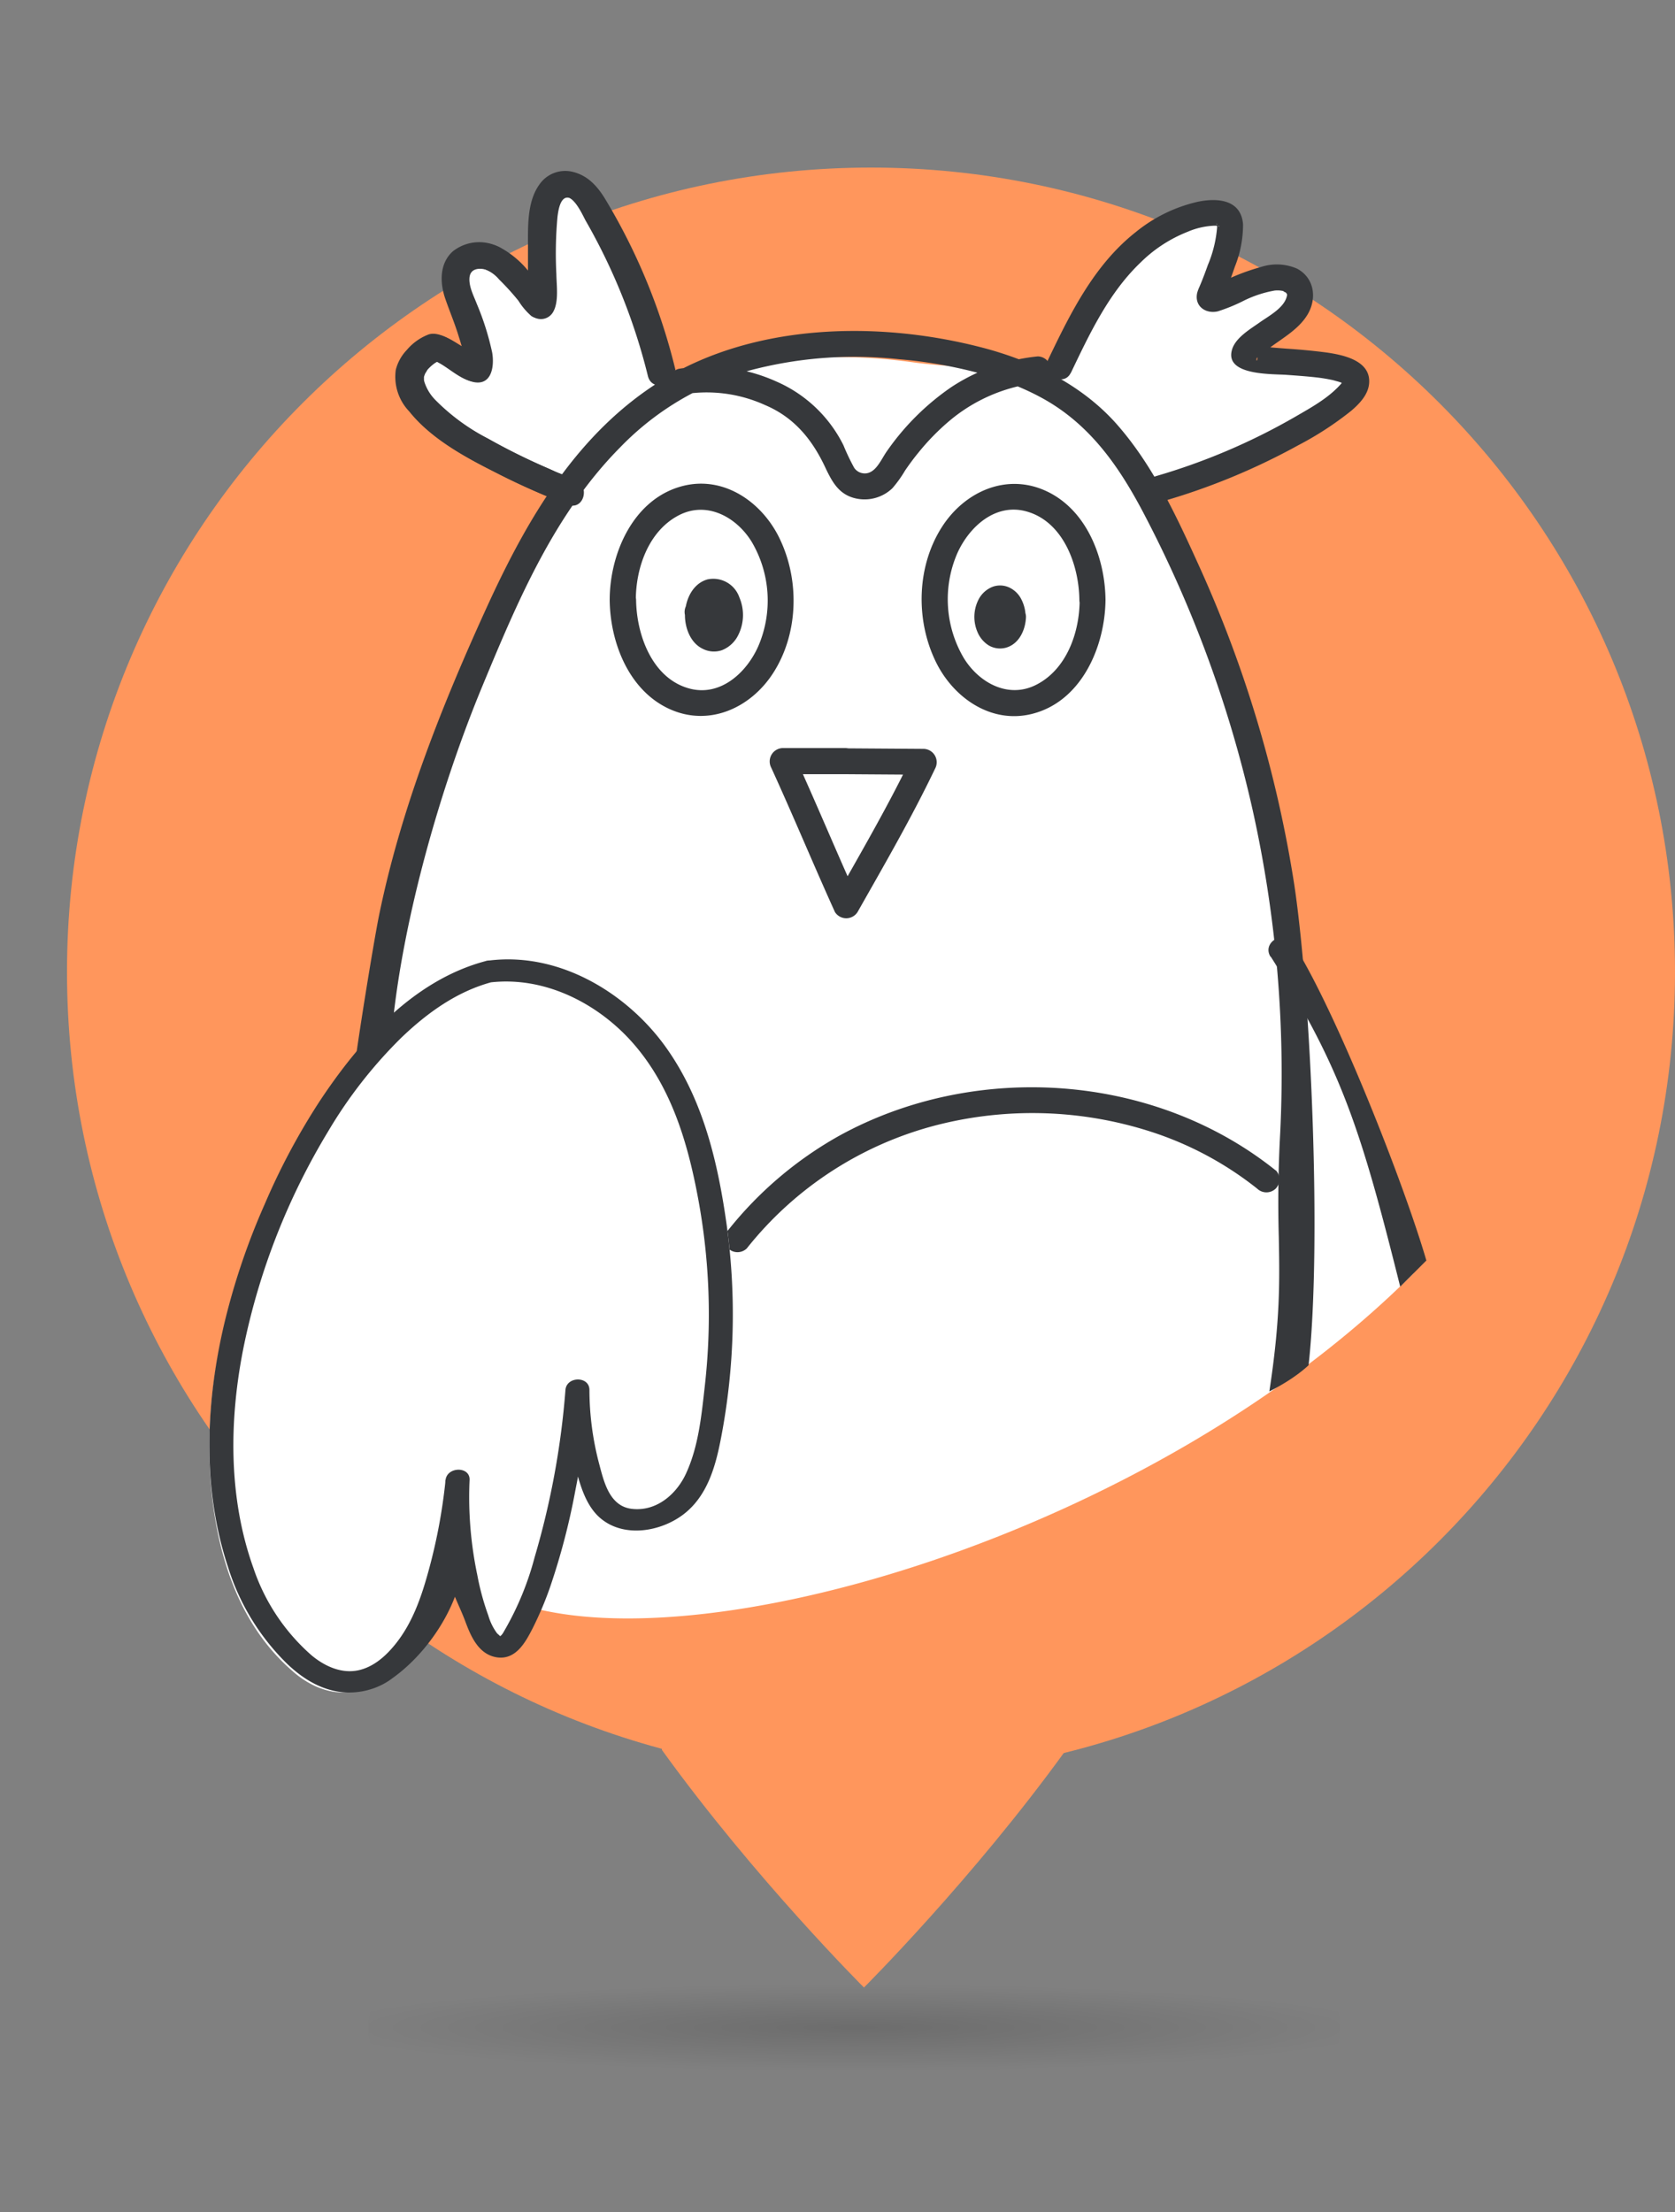
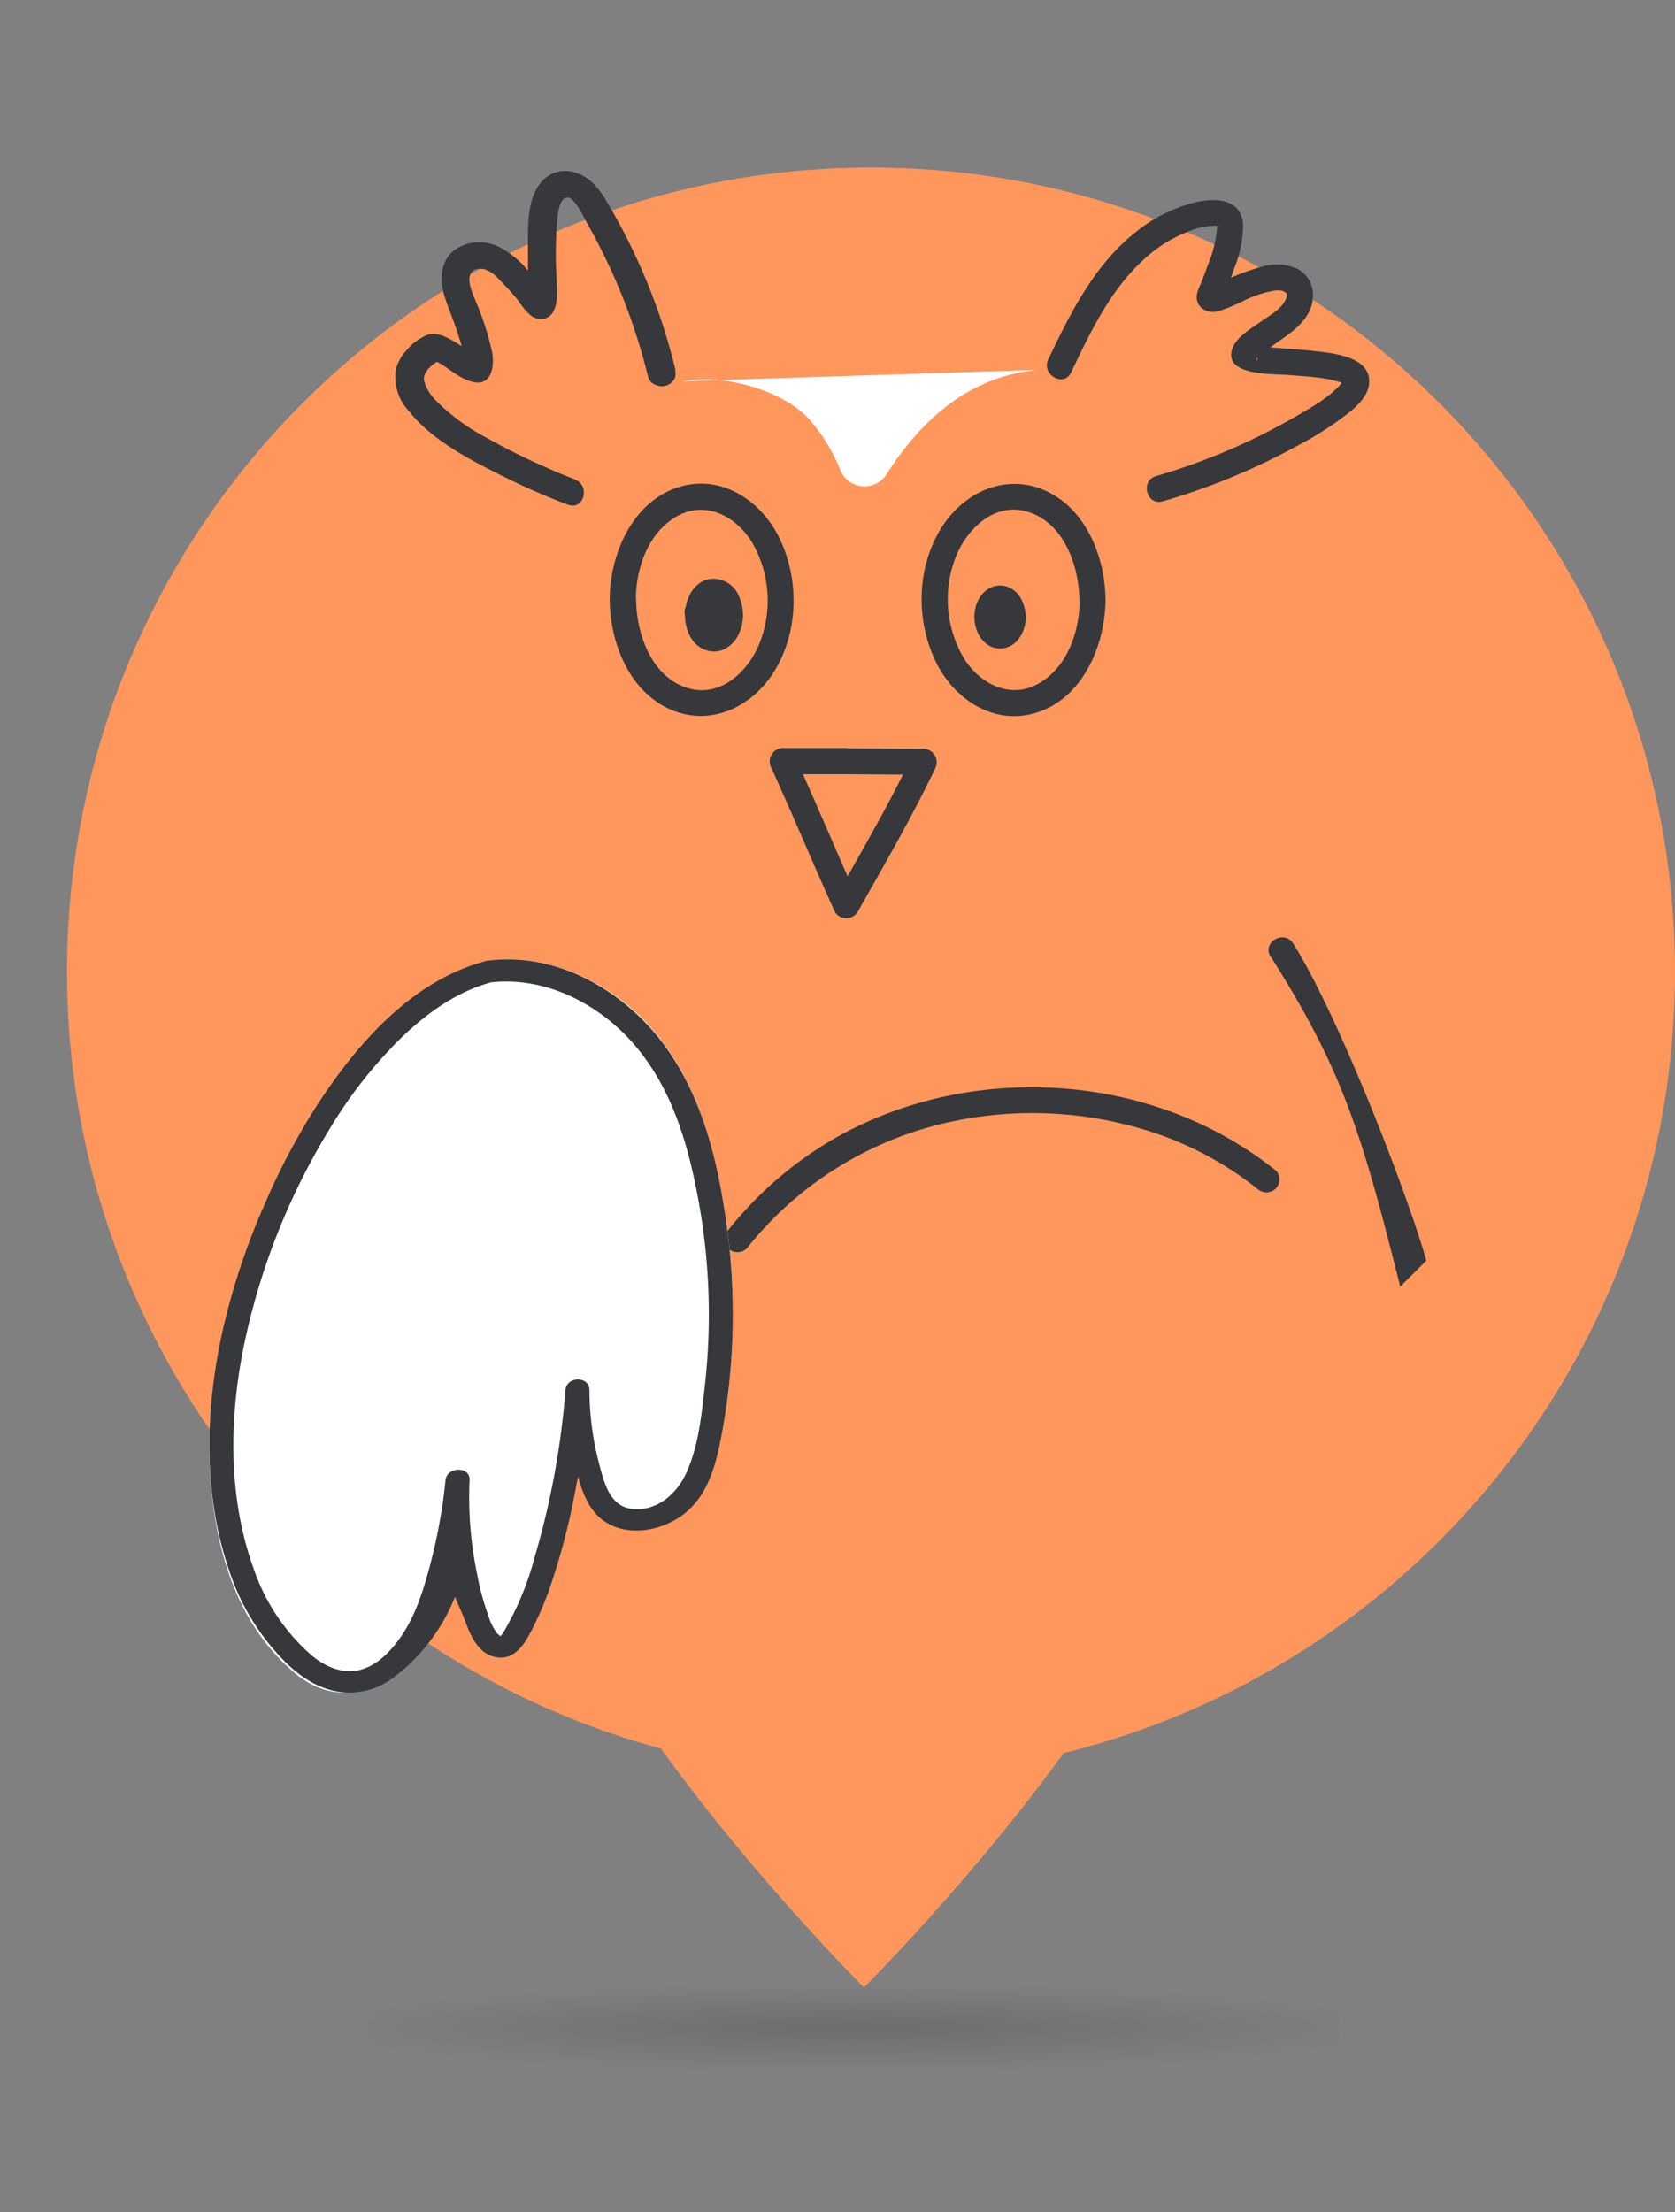
<svg xmlns="http://www.w3.org/2000/svg" fill="none" viewBox="0 0 50 66">
  <rect x="0" y="0" width="50" height="66" fill="#808080" stroke="none" />
  <path fill-rule="evenodd" clip-rule="evenodd" d="M19.76 52.215c2.777 3.848 6.03 7.087 6.03 7.087s3.251-3.239 6.029-7.087V51.08h-12.06v1.135Z" fill="#FF965C" />
  <path d="M50 29c0 13.255-10.745 24-24 24S2 42.255 2 29 12.745 5 26 5s24 10.745 24 24Z" fill="#FF965C" />
  <path opacity=".15" fill-rule="evenodd" clip-rule="evenodd" d="M25.5 66c8.008 0 14.5-2.462 14.5-5.5S33.508 55 25.5 55 11 57.462 11 60.5 17.492 66 25.5 66Z" fill="url(#qusd-svgo__paint0_radial_14731_148663)" />
  <g clip-path="url(#qusd-svgo__clip0_14731_148663)">
-     <path d="M31.25 11.438c.474-1 1.38-2.412 2.08-3.256.7-.844 1.646-1.542 2.732-1.712a.952.952 0 0 1 .55.04c.458.218-.232 1.896-.432 2.362-.288.672 1.938-1.12 2.58-.248.2.278.03.642-.21.89-.4.422-1.8 1.152-1.224 1.262 1.476.286 5.258-.068 1.75 2a19.055 19.055 0 0 1-4.412 1.906" fill="#fff" />
-     <path fill-rule="evenodd" clip-rule="evenodd" d="M17.746 6.164C18.669 7.71 19.37 9.65 19.8 11.4l-1.137 1.366c.496-.376 1.038-.72 1.633-1.03 2.087-1.092 4.584-1.258 6.932-.929.442.062.886.095 1.323.127 1.327.098 2.594.192 3.583 1.085.933.841 1.558 1.951 2.111 3.06 2.4 4.814 3.779 8.994 4.036 14.327 2.344.916 3.906 8.594 3.906 8.594-7.812 7.813-21.547 11.792-26.953 9.766-5.405-2.026-4.18-17.713-4.18-17.713.365-3.813 1.688-7.473 3.175-11.03.7-1.672 1.496-3.17 2.553-4.448-1.281-.52-6.38-2.74-3.798-4.201.1-.057.607.265.928.468a3.9 3.9 0 0 0 .248.152c.47.228-.076-1.262-.374-2.024-.132-.334-.25-.732-.06-1.038.218-.35.734-.38 1.104-.18.37.2 1.036.998 1.272 1.336.132.189.124-.35.115-1.042-.008-.546-.016-1.187.04-1.64.047-.368.185-.8.543-.89.4-.1.746.296.946.648Z" fill="#fff" />
    <path d="M20.162 11.034a18.117 18.117 0 0 0-2.08-5.068c-.2-.338-.482-.686-.876-.8a.936.936 0 0 0-1.046.368c-.374.52-.338 1.282-.338 1.896v1.514c0 .06.01 0 0-.018a.221.221 0 0 1-.01.044c-.04.062.076-.118.07-.112l.172-.1.086-.012.2.054c-.066-.03.13.174.088.086a.735.735 0 0 0-.066-.09 3.317 3.317 0 0 0-.158-.2 8.82 8.82 0 0 0-.416-.49 2.8 2.8 0 0 0-.878-.732 1.268 1.268 0 0 0-1.336.154c-.4.364-.384.938-.22 1.414.13.376.286.742.4 1.12.054.17.106.342.148.516 0 .042.018.082.026.124.008.042.016.11 0 .052v.076c.014.102-.022.02 0 .016l.022-.052.338-.142c.018-.032.06.052.016 0a.769.769 0 0 0-.118-.072c-.142-.088-.282-.178-.424-.264-.248-.15-.6-.4-.896-.316-.259.098-.488.26-.666.472a1.316 1.316 0 0 0-.324.586 1.493 1.493 0 0 0 .4 1.242c.638.8 1.634 1.348 2.534 1.8.698.36 1.416.68 2.15.96.47.178.674-.576.2-.752l-.236-.092-.254-.104c-.018 0-.104-.044 0 0l-.08-.034-.2-.09a19.11 19.11 0 0 1-1.814-.898 6.2 6.2 0 0 1-1.59-1.166 1.357 1.357 0 0 1-.314-.518.583.583 0 0 1-.016-.076c.02.112 0 .028 0 0v-.076c0-.086-.024.088 0 0 0-.034.068-.176.02-.08.016-.032.116-.182.062-.114a1.21 1.21 0 0 1 .262-.238.55.55 0 0 0 .104-.068c.094-.102-.15 0-.144 0 .006 0 .148.064.2.096.306.166.624.472.968.548.564.122.634-.498.562-.888a8.08 8.08 0 0 0-.454-1.436c-.092-.24-.242-.518-.222-.782.02-.264.25-.302.464-.254.188.06.354.173.48.324.205.2.398.413.578.636.106.171.237.326.388.458a.418.418 0 0 0 .592-.156c.17-.306.096-.788.092-1.122a11.96 11.96 0 0 1 .034-1.714c.02-.156.074-.57.296-.568.272 0 .5.516.6.704a17.864 17.864 0 0 1 1.864 4.648c.12.486.872.28.752-.2l.008-.014ZM41.797 38.39c-1.172-4.687-1.755-6.517-3.865-9.848l-.004.008c-.272-.432.404-.824.672-.4 1.287 2.024 3.306 7.157 3.978 9.46l-.781.78Zm-9.826-27.274c.558-1.166 1.128-2.378 2.076-3.284a4.17 4.17 0 0 1 1.4-.914c.259-.112.535-.175.816-.184-.027 0 .147 0 .135.02-.013.02-.077-.062-.067-.06-.038 0 0-.056 0 .026v.07a3.648 3.648 0 0 1-.276 1.118c-.057.162-.117.322-.181.482l-.063.152c-.03.064-.056.13-.075.2-.086.4.26.63.616.548a5.16 5.16 0 0 0 .8-.33c.283-.137.584-.235.893-.29a.78.78 0 0 1 .27.016c-.037-.014.085.066.055.028.056.07.062.06.034.158-.099.334-.553.57-.813.756-.26.186-.708.444-.813.8-.236.786 1.2.724 1.638.758.326.024.704.05 1 .09.09.012.258.04.378.068l.181.05.072.028c-.095-.038.017 0 .037.018l.041.026c.048.03-.038-.064.01.012-.072-.118-.017-.026-.014-.012-.026-.09-.022 0-.026-.102 0 .062.026.03 0-.02.017.04-.035.058 0 0-.017.022-.026.054-.041.076-.055.078 0 .012-.049.062-.36.4-.873.682-1.336.95a18.827 18.827 0 0 1-4.161 1.774c-.48.14-.277.894.2.752a19.743 19.743 0 0 0 4.052-1.676 9.64 9.64 0 0 0 1.576-1.026c.248-.212.514-.488.534-.832.044-.678-.8-.84-1.3-.91a18.396 18.396 0 0 0-1.153-.11c-.31-.024-.69-.052-.922-.09a.693.693 0 0 0-.105-.02h-.035a.296.296 0 0 1 .183.282c0 .334-.07.112 0 .092-.052.018 0 0 .03-.024.138-.118.278-.228.428-.336.373-.268.8-.524 1.04-.93.28-.478.2-1.082-.313-1.36a1.512 1.512 0 0 0-1.087-.05c-.37.102-.73.238-1.077.404l-.213.094c.074-.032-.068.026-.086.032-.018.006-.114.02-.136.042.026-.024.1 0 .13 0a.374.374 0 0 1 .24.37c0-.06-.032.076 0 0l.053-.126c.03-.074.063-.15.093-.226.08-.2.154-.4.221-.6.163-.402.245-.831.245-1.264-.056-.732-.748-.8-1.349-.674a4.519 4.519 0 0 0-1.85.902c-1.24.974-1.95 2.414-2.615 3.8-.215.45.457.846.673.4l.006-.006Zm6.109 23.806c-3.632-2.912-8.972-3.266-13.032-1.032a11.272 11.272 0 0 0-3.308 2.81.4.4 0 0 0 0 .552.4.4 0 0 0 .55 0 10.614 10.614 0 0 1 5.686-3.686 11.543 11.543 0 0 1 6.376.2 10.07 10.07 0 0 1 3.176 1.7.4.4 0 0 0 .552 0 .4.4 0 0 0 0-.552v.008ZM25.232 23.1l2.346.016-.336-.586c-.7 1.464-1.522 2.87-2.318 4.282h.676c-.648-1.43-1.248-2.88-1.902-4.308l-.34.596h1.874c.502 0 .502-.778 0-.78h-1.874a.4.4 0 0 0-.336.586c.654 1.428 1.254 2.878 1.902 4.308a.4.4 0 0 0 .674 0c.8-1.412 1.616-2.82 2.316-4.282a.4.4 0 0 0-.336-.588l-2.346-.016c-.502-.008-.502.772 0 .772Zm6.996-5.2c0 .966-.388 2.08-1.308 2.538-.83.414-1.698-.07-2.148-.8a3.451 3.451 0 0 1-.2-3.12c.348-.786 1.126-1.508 2.048-1.264 1.116.294 1.588 1.6 1.6 2.644 0 .502.786.504.78 0-.012-1.258-.562-2.69-1.774-3.248-1.182-.544-2.424.016-3.1 1.06-.75 1.158-.8 2.722-.226 3.962.504 1.106 1.65 1.94 2.9 1.63 1.478-.364 2.186-2 2.2-3.4.014-.502-.766-.502-.772-.002Z" fill="#36383B" />
    <path fill-rule="evenodd" clip-rule="evenodd" d="M20.968 19.354c-.362-.178-.522-.624-.522-1v-.006a.4.4 0 0 1 .026-.254c.069-.358.279-.702.646-.806a.824.824 0 0 1 .954.54A1.334 1.334 0 0 1 22.01 19a.913.913 0 0 1-.46.4.736.736 0 0 1-.582-.046Z" fill="#36383B" />
    <path d="M18.2 17.9c.012 1.258.562 2.692 1.774 3.25 1.182.544 2.424-.018 3.1-1.06.75-1.158.8-2.724.226-3.962-.504-1.108-1.652-1.94-2.9-1.632-1.488.368-2.2 2.014-2.2 3.404 0 .502.774.504.78 0 0-.964.388-2.078 1.308-2.538.83-.412 1.698.072 2.148.8a3.447 3.447 0 0 1 .2 3.118c-.348.788-1.126 1.508-2.048 1.266-1.116-.294-1.588-1.6-1.6-2.646-.022-.5-.802-.5-.788 0Z" fill="#36383B" />
    <path d="M20.386 11.376c1.176-.238 3.022.266 3.8 1.168.381.444.686.948.902 1.492a.78.78 0 0 0 1.378.114c1.054-1.66 2.484-2.914 4.504-3.116" fill="#fff" />
-     <path fill-rule="evenodd" clip-rule="evenodd" d="M37.89 41.516c.782-.39 1.172-.782 1.172-.782.391-3.515.082-10.938-.427-14.338a36.626 36.626 0 0 0-2.85-9.527c-.658-1.448-1.35-2.953-2.424-4.183-.56-.642-1.248-1.15-2.008-1.546a.402.402 0 0 0 .017-.106.4.4 0 0 0-.39-.4 5.72 5.72 0 0 0-.568.085 10.568 10.568 0 0 0-1.101-.35c-2.867-.745-6.238-.729-8.904.614a5.101 5.101 0 0 0-.117.017.328.328 0 0 0-.247.177c-.096.054-.191.11-.285.168-2.51 1.55-3.991 4.1-5.155 6.617-1.386 3.018-2.636 6.148-3.294 9.38-.163.809-.678 3.98-.762 4.799l1.172-1.563c.325-3.22 1.44-7.126 2.69-10.13 1.032-2.486 2.135-5.117 4.111-7.108a8.49 8.49 0 0 1 2.152-1.61 4.218 4.218 0 0 1 2.166.356c.88.372 1.424 1.046 1.818 1.906.2.414.4.766.882.878a1.2 1.2 0 0 0 1.1-.302 3.56 3.56 0 0 0 .38-.53c.126-.184.258-.364.4-.536.276-.342.584-.658.92-.942a4.943 4.943 0 0 1 2.042-1.031c.273.114.54.242.796.386 1.38.78 2.223 2.009 2.92 3.318a35.984 35.984 0 0 1 3.298 8.943c.705 3.17.98 6.411.82 9.646a37.475 37.475 0 0 0-.041 3.089c.025 1.323.046 2.464-.282 4.605ZM29.176 11.12a13.837 13.837 0 0 0-2.336-.402 12.258 12.258 0 0 0-4.554.36c.305.074.603.176.891.306a4.03 4.03 0 0 1 2 1.9c.094.23.2.454.32.672a.377.377 0 0 0 .256.164c.295.046.462-.234.606-.475.04-.066.078-.13.116-.183a7.517 7.517 0 0 1 1.926-1.914 5.72 5.72 0 0 1 .776-.428Z" fill="#36383B" />
    <path fill-rule="evenodd" clip-rule="evenodd" d="M30.61 18.3a1.16 1.16 0 0 0-.124-.422.766.766 0 0 0-.322-.33.651.651 0 0 0-.522-.044.8.8 0 0 0-.412.348 1.138 1.138 0 0 0-.054 1 .863.863 0 0 0 .33.4.667.667 0 0 0 .52.074c.4-.112.586-.536.6-.916a.4.4 0 0 0-.015-.11Z" fill="#36383B" />
    <path d="M14.633 28.66c-2.544.635-4.772 3.452-6.055 5.95-1.733 3.364-2.772 7.116-2.143 10.772.283 1.651.94 3.308 2.296 4.478.208.188.448.345.712.465 1.348.572 2.31-.362 2.889-1.272.722-1.147 1.17-3.448 1.303-4.759-.075 1.249.193 3.531.782 4.667.123.24.352.514.64.452a.684.684 0 0 0 .224-.13.596.596 0 0 0 .149-.199c1.124-1.778 1.798-5.521 1.956-7.557 0 1.225.385 3.255 1.02 3.737.636.481 1.645.243 2.202-.293.556-.536.747-1.25.887-1.951.49-2.443.506-4.942.049-7.39-.332-1.778-.888-3.623-2.176-5.035-1.14-1.248-2.94-2.162-4.73-1.935" fill="#fff" />
    <path d="M14.52 28.67c-2.224.581-3.837 2.467-4.978 4.187a20.116 20.116 0 0 0-1.637 3.065c-.52 1.17-.927 2.38-1.22 3.613-.55 2.355-.65 4.898.122 7.222a6.922 6.922 0 0 0 1.767 2.889c.446.424.983.772 1.64.845.27.024.542 0 .8-.073.26-.072.5-.191.707-.35.907-.648 1.655-1.715 1.95-2.693.319-1.06.234-2.123.34-3.217h-.716c-.039.956-.11 1.892.079 2.832.08.463.35.94.514 1.384.155.416.38.974.919 1.072.584.105.878-.447 1.082-.841.206-.407.384-.825.532-1.252a20.46 20.46 0 0 0 .753-2.879c.198-.993.339-1.995.421-3.002h-.716c.007.741.1 1.48.277 2.202.134.55.31 1.264.801 1.653.696.556 1.754.37 2.42-.124.764-.566.999-1.519 1.157-2.355.394-2.081.447-4.203.158-6.298-.252-1.792-.673-3.658-1.751-5.212-1.102-1.603-3.141-2.941-5.327-2.68a.388.388 0 0 0-.257.094.318.318 0 0 0-.11.23c0 .088.038.173.107.235a.388.388 0 0 0 .26.098c1.706-.205 3.328.686 4.342 1.88 1.102 1.294 1.575 2.93 1.874 4.514.353 1.867.422 3.77.208 5.654-.096.853-.184 1.782-.552 2.586-.264.592-.861 1.164-1.634 1.07-.67-.084-.829-.83-.968-1.346a8.69 8.69 0 0 1-.289-2.2c0-.421-.683-.413-.716 0a24.181 24.181 0 0 1-.919 4.988 8.843 8.843 0 0 1-.89 2.17c-.03.049-.09.178-.155.19.033 0-.055-.061-.08-.091a1.668 1.668 0 0 1-.258-.527 7.585 7.585 0 0 1-.33-1.213 11.279 11.279 0 0 1-.23-2.827c.024-.42-.674-.409-.717 0a16.524 16.524 0 0 1-.492 2.65c-.222.817-.5 1.662-1.082 2.336-.266.31-.614.605-1.049.692-.516.101-1.016-.147-1.383-.456a6.01 6.01 0 0 1-1.73-2.601c-.767-2.14-.726-4.51-.269-6.702a20.275 20.275 0 0 1 2.497-6.319 13.735 13.735 0 0 1 2.191-2.804c.755-.723 1.653-1.383 2.726-1.663.443-.114.256-.741-.183-.625l-.006-.002Zm5.58-17.662a18.12 18.12 0 0 0-2.08-5.067c-.2-.338-.481-.686-.875-.8a.936.936 0 0 0-1.046.368c-.374.52-.338 1.282-.338 1.896v1.514c0 .06.01 0 0-.018a.222.222 0 0 1-.01.044c-.04.062.076-.118.07-.112l.172-.1.086-.012.2.054c-.066-.03.13.174.088.086a.744.744 0 0 0-.066-.09 3.317 3.317 0 0 0-.158-.2 8.82 8.82 0 0 0-.416-.49 2.8 2.8 0 0 0-.878-.732 1.268 1.268 0 0 0-1.336.154c-.4.364-.384.938-.22 1.414.13.376.286.742.4 1.12.054.17.106.341.148.515 0 .043.018.082.026.125.008.042.016.11 0 .052v.076c.014.101-.022.02 0 .015l.022-.052.338-.142c.018-.031.06.053.016 0a.785.785 0 0 0-.118-.071c-.142-.088-.282-.178-.424-.264-.248-.15-.6-.4-.896-.316a1.6 1.6 0 0 0-.666.472 1.317 1.317 0 0 0-.324.586 1.492 1.492 0 0 0 .4 1.242c.638.8 1.634 1.348 2.534 1.8.698.36 1.415.68 2.15.96.47.178.674-.576.2-.752l-.236-.092-.254-.105c-.018 0-.104-.043 0 0l-.08-.034-.2-.09a19.087 19.087 0 0 1-1.814-.897 6.198 6.198 0 0 1-1.59-1.166 1.356 1.356 0 0 1-.314-.518.576.576 0 0 1-.016-.076c.02.111 0 .027 0 0v-.076c0-.086-.024.088 0 0 0-.034.068-.176.02-.08.016-.032.116-.182.062-.114.075-.092.163-.172.262-.239a.55.55 0 0 0 .104-.067c.094-.102-.15 0-.144 0 .006 0 .148.064.2.096.306.166.624.472.968.548.564.122.634-.498.562-.888a8.082 8.082 0 0 0-.454-1.436c-.092-.24-.242-.518-.222-.782.02-.264.25-.302.464-.254.187.06.353.172.48.324.204.2.397.413.578.636.105.17.236.325.388.458a.418.418 0 0 0 .592-.156c.17-.306.096-.788.092-1.122a11.96 11.96 0 0 1 .034-1.714c.02-.156.074-.57.296-.568.272 0 .5.516.6.704a17.864 17.864 0 0 1 1.864 4.647c.12.487.872.28.752-.2l.008-.014Z" fill="#36383B" />
  </g>
  <defs>
    <radialGradient id="qusd-svgo__paint0_radial_14731_148663" cx="0" cy="0" r="1" gradientUnits="userSpaceOnUse" gradientTransform="matrix(0 -1.287 15.614 0 25.5 60.5)">
      <stop />
      <stop offset=".969" stop-opacity=".031" />
      <stop offset="1" stop-opacity=".01" />
    </radialGradient>
    <clipPath id="qusd-svgo__clip0_14731_148663">
      <path fill="#fff" transform="translate(0 .5)" d="M0 0h50v50H0z" />
    </clipPath>
  </defs>
</svg>